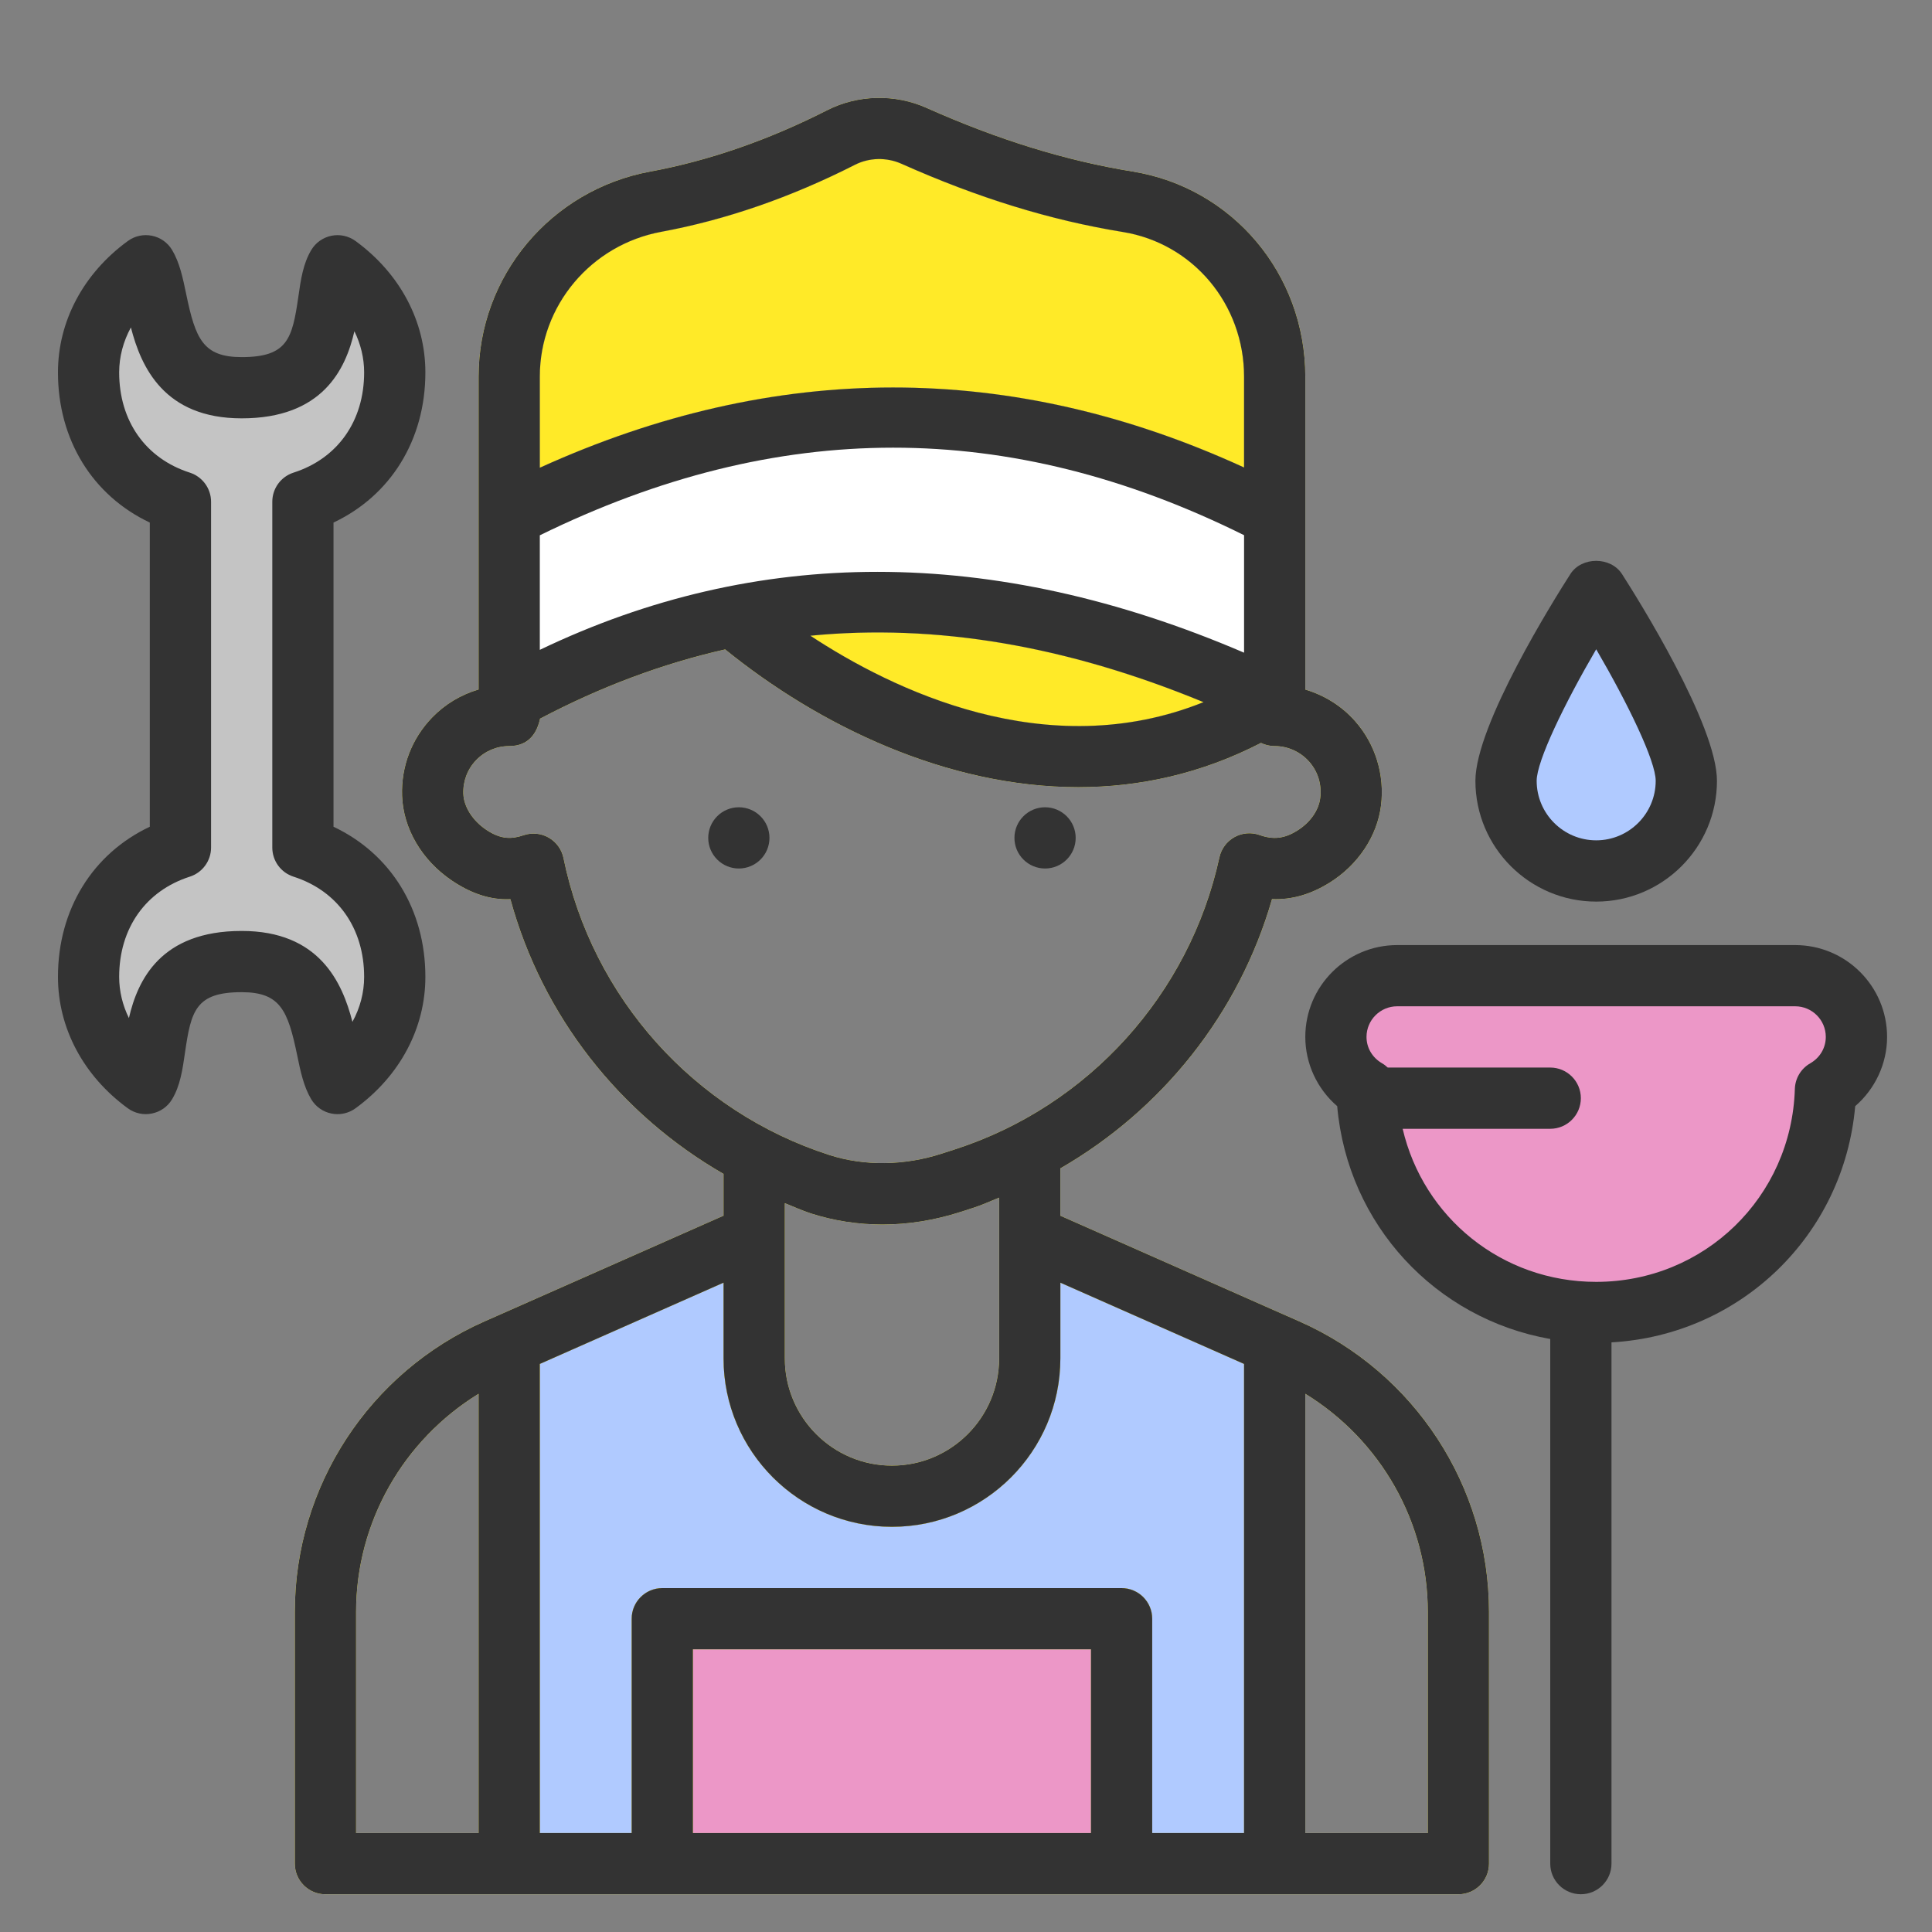
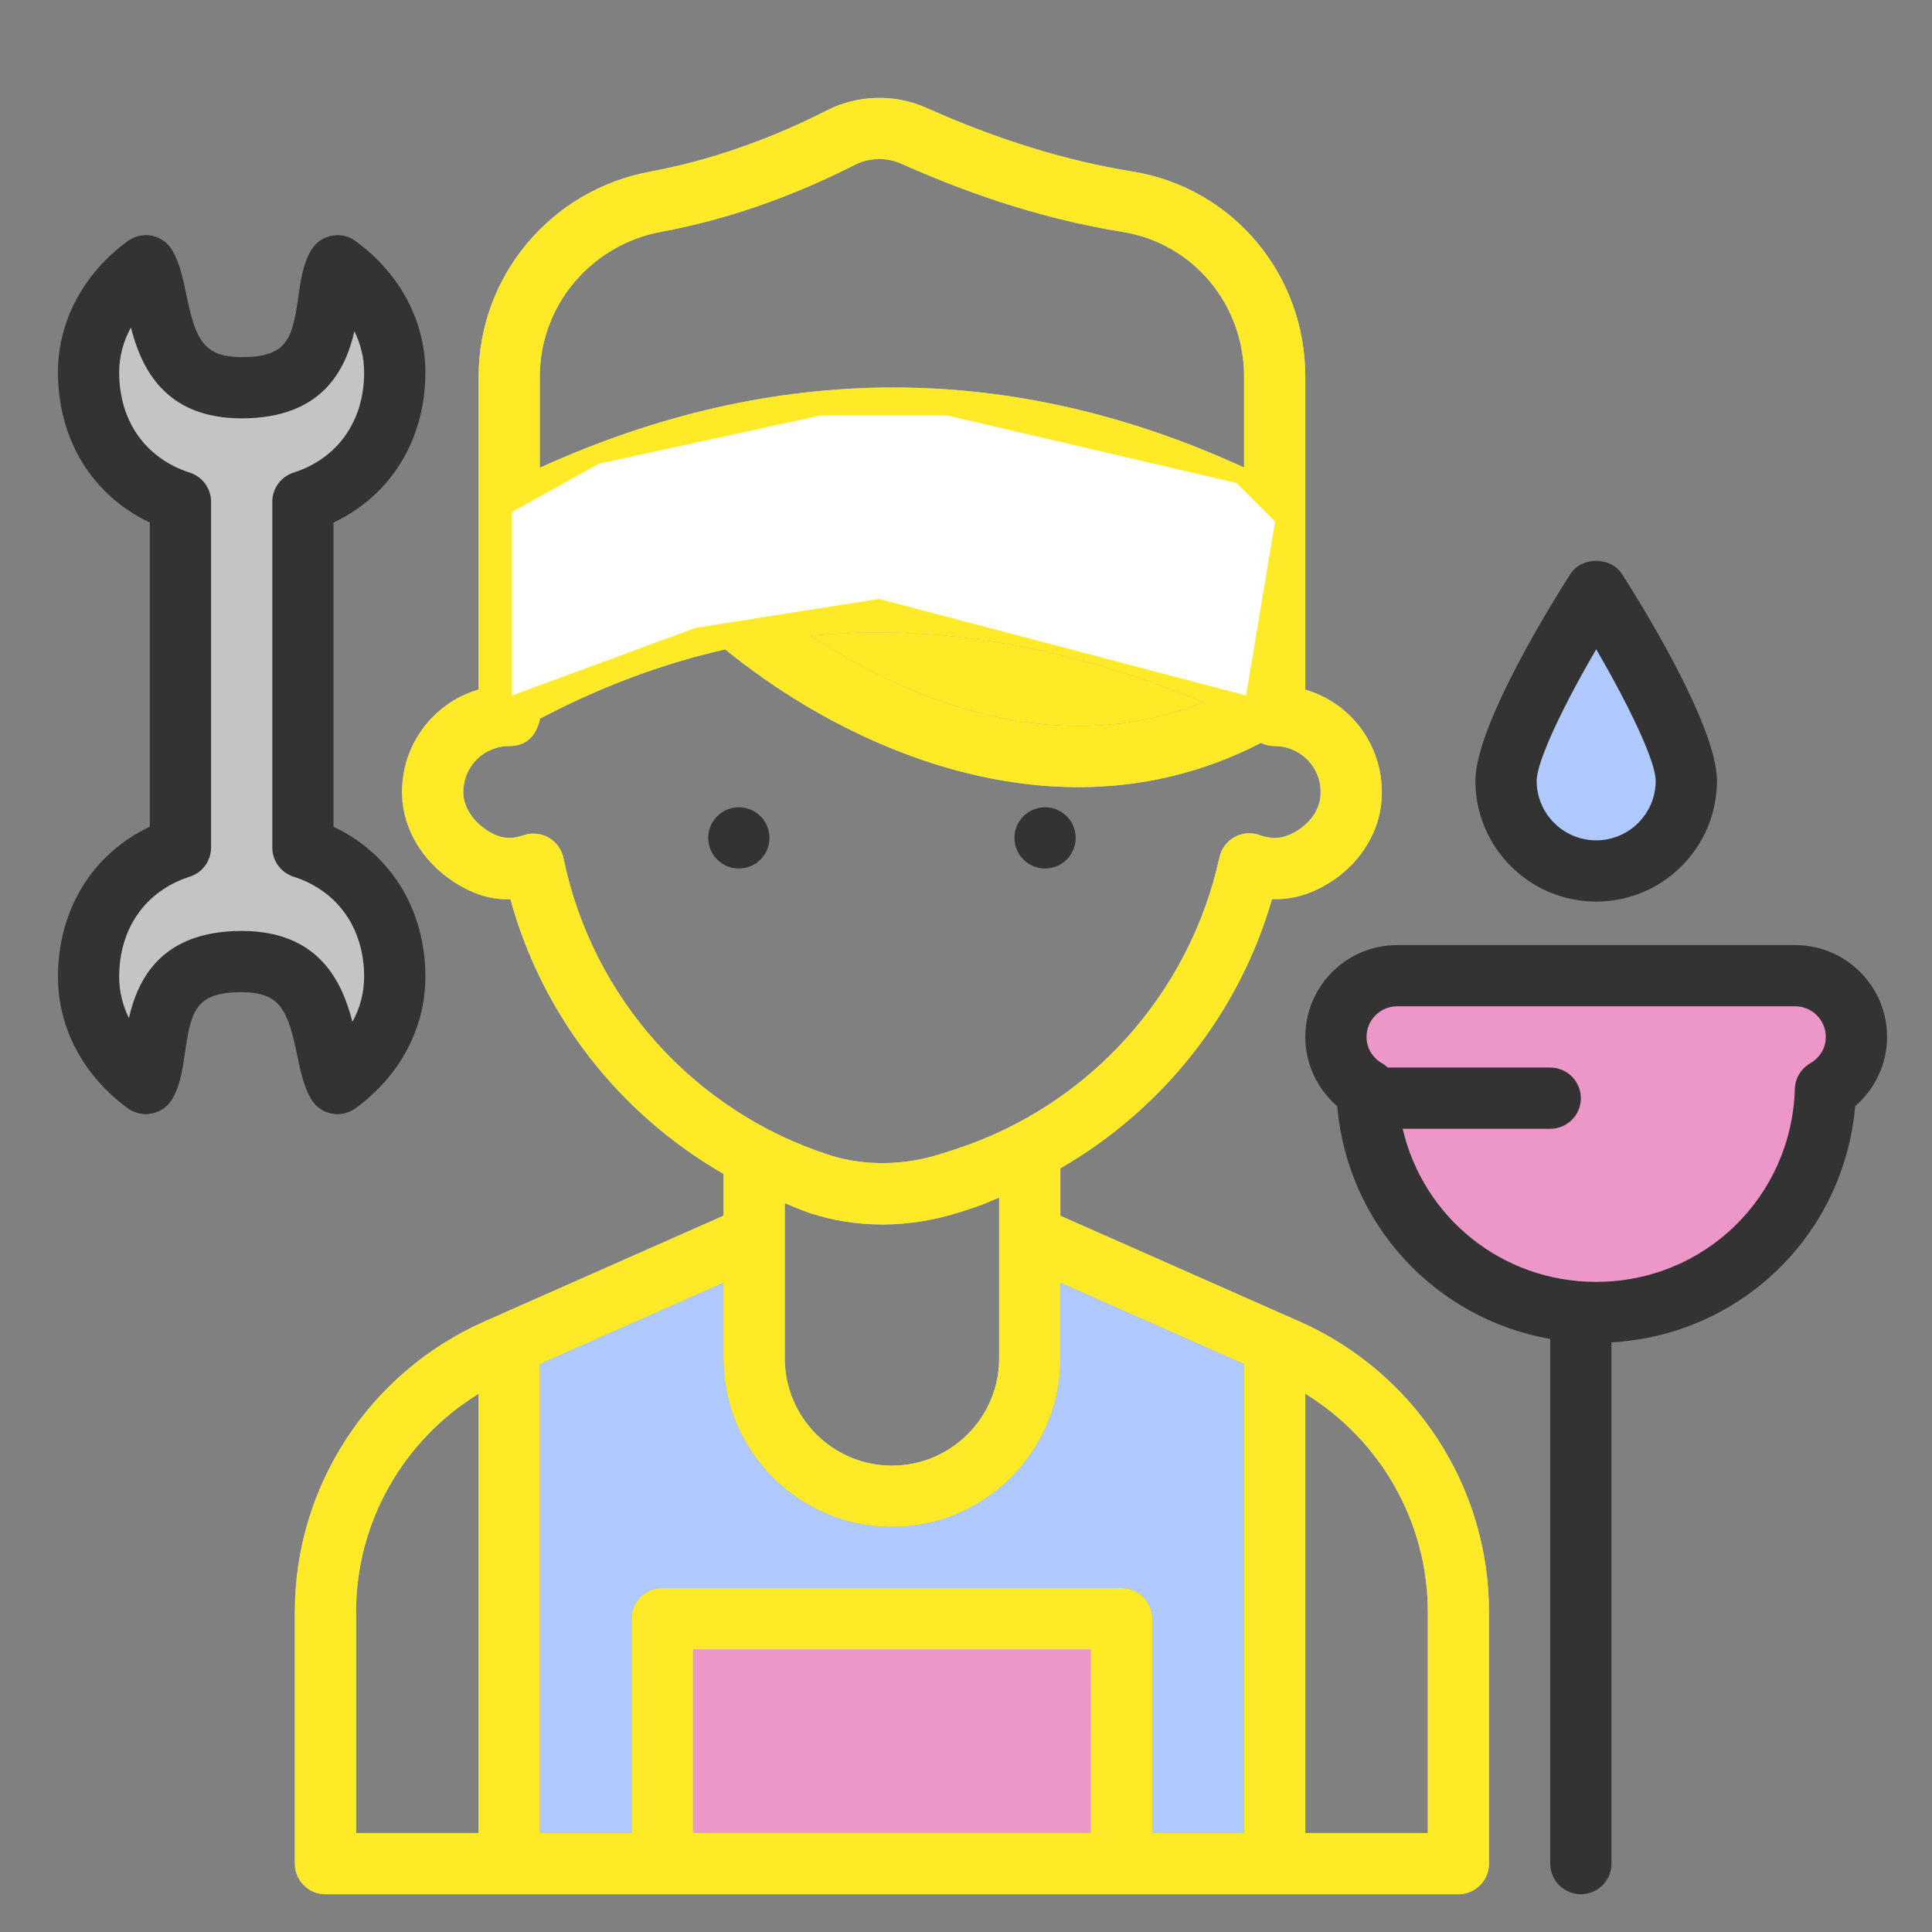
<svg xmlns="http://www.w3.org/2000/svg" width="69" height="69" viewBox="0 0 69 69" fill="none">
  <rect x="0" y="0" width="69" height="69" fill="#808080" stroke="none" />
  <path d="M53.475 27.945C52.923 26.565 56.12 22.885 57.27 21.39L59.34 26.22L60.03 30.015L57.27 31.05C56.235 30.59 54.027 29.325 53.475 27.945Z" fill="#B0CAFF" />
  <rect x="24.15" y="58.65" width="15.87" height="7.59" fill="#EC97C7" />
  <path d="M46.408 47.195L45.951 46.993C45.95 46.992 45.949 46.992 45.947 46.992L37.87 43.419V41.727C41.505 39.63 44.255 36.196 45.429 32.11C46.143 32.142 46.825 31.935 47.486 31.523C48.501 30.89 49.187 29.86 49.322 28.765C49.457 27.67 49.119 26.571 48.392 25.751C47.914 25.21 47.295 24.83 46.618 24.628V13.456C46.618 9.789 44.024 6.707 40.451 6.127C38.052 5.737 35.642 4.992 33.084 3.851C31.959 3.35 30.637 3.381 29.547 3.935C27.445 5.004 25.317 5.741 23.224 6.128C19.671 6.784 17.093 9.863 17.093 13.449V24.625C16.469 24.809 15.898 25.145 15.432 25.628C14.704 26.382 14.324 27.376 14.361 28.425C14.403 29.594 15.067 30.724 16.136 31.447C16.813 31.904 17.511 32.149 18.229 32.113C19.371 36.291 22.142 39.795 25.841 41.925V43.421C25.837 43.423 25.832 43.422 25.828 43.423L17.761 46.992C17.761 46.992 17.76 46.992 17.759 46.993L17.301 47.195C13.188 49.014 10.53 53.083 10.53 57.563V66.559C10.53 67.163 11.02 67.652 11.623 67.652H52.085C52.689 67.652 53.178 67.163 53.178 66.559V57.563C53.179 53.083 50.522 49.014 46.408 47.195ZM19.279 23.209V19.118C27.788 14.947 36.029 14.945 44.431 19.114V23.31C39.943 21.384 35.571 20.423 31.338 20.423C27.179 20.422 23.151 21.352 19.279 23.209ZM42.983 25.077C37.378 27.332 31.853 24.622 28.941 22.704C33.423 22.268 38.082 23.055 42.983 25.077ZM23.621 8.278C25.92 7.853 28.247 7.048 30.537 5.884C31.045 5.626 31.663 5.612 32.193 5.848C34.926 7.067 37.512 7.865 40.1 8.285C42.61 8.692 44.431 10.866 44.431 13.455V16.696C36.123 12.883 27.679 12.888 19.279 16.705V13.448C19.279 10.918 21.105 8.742 23.621 8.278ZM20.124 30.646C20.062 30.339 19.87 30.074 19.599 29.918C19.328 29.761 19.002 29.729 18.704 29.829C18.284 29.971 17.893 29.992 17.361 29.633C16.875 29.305 16.564 28.812 16.547 28.347C16.532 27.896 16.694 27.469 17.006 27.146C17.318 26.823 17.738 26.645 18.187 26.645C18.918 26.645 19.186 26.134 19.288 25.666C21.457 24.524 23.658 23.7 25.899 23.193C29.252 25.912 33.802 28.113 38.515 28.113C40.691 28.113 42.898 27.635 45.035 26.532C45.171 26.597 45.326 26.645 45.525 26.645C45.995 26.645 46.442 26.848 46.755 27.2C47.071 27.557 47.211 28.018 47.152 28.499C47.098 28.944 46.79 29.38 46.33 29.666C45.87 29.953 45.479 29.997 44.984 29.823C44.688 29.719 44.362 29.745 44.088 29.898C43.814 30.051 43.618 30.314 43.551 30.621C42.486 35.51 38.872 39.504 34.121 41.044L33.635 41.201C32.297 41.635 30.87 41.652 29.62 41.251C24.786 39.693 21.146 35.63 20.124 30.646ZM28.95 43.333C29.779 43.6 30.642 43.732 31.514 43.732C32.442 43.732 33.382 43.581 34.308 43.282L34.795 43.125C35.099 43.026 35.386 42.89 35.683 42.773V48.516C35.683 50.626 33.966 52.344 31.855 52.344C29.745 52.344 28.029 50.626 28.029 48.516V42.971C28.336 43.089 28.633 43.23 28.95 43.333ZM25.841 45.809V48.516C25.841 51.832 28.539 54.529 31.855 54.529C35.172 54.529 37.87 51.832 37.87 48.516V45.81L44.431 48.712V65.466H41.15V57.811C41.15 57.207 40.66 56.718 40.056 56.718H23.654C23.05 56.718 22.56 57.208 22.56 57.811V65.466H19.279V48.712L25.841 45.809ZM38.964 65.465H24.747V58.904H38.963L38.964 65.465ZM12.717 57.563C12.717 54.364 14.404 51.429 17.093 49.777V65.465H12.717V57.563ZM50.993 65.465H46.618V49.777C49.307 51.429 50.993 54.364 50.993 57.563V65.465Z" fill="#B0CAFF" />
  <path d="M25.841 45.809V48.516C25.841 51.832 28.539 54.529 31.855 54.529C35.172 54.529 37.87 51.832 37.87 48.516V45.81L44.431 48.712V65.466H41.15V57.811C41.15 57.207 40.66 56.718 40.056 56.718H23.654C23.05 56.718 22.56 57.208 22.56 57.811V65.466H19.279V48.712L25.841 45.809Z" fill="#B0CAFF" />
  <path d="M46.408 47.195L45.951 46.993C45.95 46.992 45.949 46.992 45.947 46.992L37.87 43.419V41.727C41.505 39.63 44.255 36.196 45.429 32.11C46.143 32.142 46.825 31.935 47.486 31.523C48.501 30.89 49.187 29.86 49.322 28.765C49.457 27.67 49.119 26.571 48.392 25.751C47.914 25.21 47.295 24.83 46.618 24.628V13.456C46.618 9.789 44.024 6.707 40.451 6.127C38.052 5.737 35.642 4.992 33.084 3.851C31.959 3.35 30.637 3.381 29.547 3.935C27.445 5.004 25.317 5.741 23.224 6.128C19.671 6.784 17.093 9.863 17.093 13.449V24.625C16.469 24.809 15.898 25.145 15.432 25.628C14.704 26.382 14.324 27.376 14.361 28.425C14.403 29.594 15.067 30.724 16.136 31.447C16.813 31.904 17.511 32.149 18.229 32.113C19.371 36.291 22.142 39.795 25.841 41.925V43.421C25.837 43.423 25.832 43.422 25.828 43.423L17.761 46.992C17.761 46.992 17.76 46.992 17.759 46.993L17.301 47.195C13.188 49.014 10.53 53.083 10.53 57.563V66.559C10.53 67.163 11.02 67.652 11.623 67.652H52.085C52.689 67.652 53.178 67.163 53.178 66.559V57.563C53.179 53.083 50.522 49.014 46.408 47.195ZM19.279 23.209V19.118C27.788 14.947 36.029 14.945 44.431 19.114V23.31C39.943 21.384 35.571 20.423 31.338 20.423C27.179 20.422 23.151 21.352 19.279 23.209ZM42.983 25.077C37.378 27.332 31.853 24.622 28.941 22.704C33.423 22.268 38.082 23.055 42.983 25.077ZM23.621 8.278C25.92 7.853 28.247 7.048 30.537 5.884C31.045 5.626 31.663 5.612 32.193 5.848C34.926 7.067 37.512 7.865 40.1 8.285C42.61 8.692 44.431 10.866 44.431 13.455V16.696C36.123 12.883 27.679 12.888 19.279 16.705V13.448C19.279 10.918 21.105 8.742 23.621 8.278ZM20.124 30.646C20.062 30.339 19.87 30.074 19.599 29.918C19.328 29.761 19.002 29.729 18.704 29.829C18.284 29.971 17.893 29.992 17.361 29.633C16.875 29.305 16.564 28.812 16.547 28.347C16.532 27.896 16.694 27.469 17.006 27.146C17.318 26.823 17.738 26.645 18.187 26.645C18.918 26.645 19.186 26.134 19.288 25.666C21.457 24.524 23.658 23.7 25.899 23.193C29.252 25.912 33.802 28.113 38.515 28.113C40.691 28.113 42.898 27.635 45.035 26.532C45.171 26.597 45.326 26.645 45.525 26.645C45.995 26.645 46.442 26.848 46.755 27.2C47.071 27.557 47.211 28.018 47.152 28.499C47.098 28.944 46.79 29.38 46.33 29.666C45.87 29.953 45.479 29.997 44.984 29.823C44.688 29.719 44.362 29.745 44.088 29.898C43.814 30.051 43.618 30.314 43.551 30.621C42.486 35.51 38.872 39.504 34.121 41.044L33.635 41.201C32.297 41.635 30.87 41.652 29.62 41.251C24.786 39.693 21.146 35.63 20.124 30.646ZM28.95 43.333C29.779 43.6 30.642 43.732 31.514 43.732C32.442 43.732 33.382 43.581 34.308 43.282L34.795 43.125C35.099 43.026 35.386 42.89 35.683 42.773V48.516C35.683 50.626 33.966 52.344 31.855 52.344C29.745 52.344 28.029 50.626 28.029 48.516V42.971C28.336 43.089 28.633 43.23 28.95 43.333ZM25.841 45.809V48.516C25.841 51.832 28.539 54.529 31.855 54.529C35.172 54.529 37.87 51.832 37.87 48.516V45.81L44.431 48.712V65.466H41.15V57.811C41.15 57.207 40.66 56.718 40.056 56.718H23.654C23.05 56.718 22.56 57.208 22.56 57.811V65.466H19.279V48.712L25.841 45.809ZM38.964 65.465H24.747V58.904H38.963L38.964 65.465ZM12.717 57.563C12.717 54.364 14.404 51.429 17.093 49.777V65.465H12.717V57.563ZM50.993 65.465H46.618V49.777C49.307 51.429 50.993 54.364 50.993 57.563V65.465Z" fill="#FFEA28" />
  <path d="M42.983 25.077C37.378 27.332 31.853 24.622 28.941 22.704C33.423 22.268 38.082 23.055 42.983 25.077Z" fill="#FFEA28" />
  <path d="M19.279 23.209V19.118C27.788 14.947 36.029 14.945 44.431 19.114V23.31C39.943 21.384 35.571 20.423 31.338 20.423C27.179 20.422 23.151 21.352 19.279 23.209Z" fill="#FFEA28" />
-   <path d="M23.621 8.278C25.92 7.853 28.247 7.048 30.537 5.884C31.045 5.626 31.663 5.612 32.193 5.848C34.926 7.067 37.512 7.865 40.1 8.285C42.61 8.692 44.431 10.866 44.431 13.455V16.696C36.123 12.883 27.679 12.888 19.279 16.705V13.448C19.279 10.918 21.105 8.742 23.621 8.278Z" fill="#FFEA28" />
  <path d="M18.285 24.84V18.285L21.39 16.56L29.325 14.835H33.81L44.16 17.25L45.54 18.63L44.505 24.84L31.395 21.39L24.84 22.425L18.285 24.84Z" fill="white" />
  <path d="M50.37 43.47L47.955 36.915L49.68 35.19H59.685H65.55V38.64L61.755 45.885L56.235 46.92L50.37 43.47Z" fill="#EC97C7" />
-   <path d="M46.408 47.195L45.951 46.993C45.95 46.992 45.949 46.992 45.947 46.992L37.87 43.419V41.727C41.505 39.63 44.255 36.196 45.429 32.11C46.143 32.142 46.825 31.935 47.486 31.523C48.501 30.89 49.187 29.86 49.322 28.765C49.457 27.67 49.119 26.571 48.392 25.751C47.914 25.21 47.295 24.83 46.618 24.628V13.456C46.618 9.789 44.024 6.707 40.451 6.127C38.052 5.737 35.642 4.992 33.084 3.851C31.959 3.35 30.637 3.381 29.547 3.935C27.445 5.004 25.317 5.741 23.224 6.128C19.671 6.784 17.093 9.863 17.093 13.449V24.625C16.469 24.809 15.898 25.145 15.432 25.628C14.704 26.382 14.324 27.376 14.361 28.425C14.403 29.594 15.067 30.724 16.136 31.447C16.813 31.904 17.511 32.149 18.229 32.113C19.371 36.291 22.142 39.795 25.841 41.925V43.421C25.837 43.423 25.832 43.422 25.828 43.423L17.761 46.992C17.761 46.992 17.76 46.992 17.759 46.993L17.301 47.195C13.188 49.014 10.53 53.083 10.53 57.563V66.559C10.53 67.163 11.02 67.652 11.623 67.652H52.085C52.689 67.652 53.178 67.163 53.178 66.559V57.563C53.179 53.083 50.522 49.014 46.408 47.195ZM19.279 23.209V19.118C27.788 14.947 36.029 14.945 44.431 19.114V23.31C39.943 21.384 35.571 20.423 31.338 20.423C27.179 20.422 23.151 21.352 19.279 23.209ZM42.983 25.077C37.378 27.332 31.853 24.622 28.941 22.704C33.423 22.268 38.082 23.055 42.983 25.077ZM23.621 8.278C25.92 7.853 28.247 7.048 30.537 5.884C31.045 5.626 31.663 5.612 32.193 5.848C34.926 7.067 37.512 7.865 40.1 8.285C42.61 8.692 44.431 10.866 44.431 13.455V16.696C36.123 12.883 27.679 12.888 19.279 16.705V13.448C19.279 10.918 21.105 8.742 23.621 8.278ZM20.124 30.646C20.062 30.339 19.87 30.074 19.599 29.918C19.328 29.761 19.002 29.729 18.704 29.829C18.284 29.971 17.893 29.992 17.361 29.633C16.875 29.305 16.564 28.812 16.547 28.347C16.532 27.896 16.694 27.469 17.006 27.146C17.318 26.823 17.738 26.645 18.187 26.645C18.918 26.645 19.186 26.134 19.288 25.666C21.457 24.524 23.658 23.7 25.899 23.193C29.252 25.912 33.802 28.113 38.515 28.113C40.691 28.113 42.898 27.635 45.035 26.532C45.171 26.597 45.326 26.645 45.525 26.645C45.995 26.645 46.442 26.848 46.755 27.2C47.071 27.557 47.211 28.018 47.152 28.499C47.098 28.944 46.79 29.38 46.33 29.666C45.87 29.953 45.479 29.997 44.984 29.823C44.688 29.719 44.362 29.745 44.088 29.898C43.814 30.051 43.618 30.314 43.551 30.621C42.486 35.51 38.872 39.504 34.121 41.044L33.635 41.201C32.297 41.635 30.87 41.652 29.62 41.251C24.786 39.693 21.146 35.63 20.124 30.646ZM28.95 43.333C29.779 43.6 30.642 43.732 31.514 43.732C32.442 43.732 33.382 43.581 34.308 43.282L34.795 43.125C35.099 43.026 35.386 42.89 35.683 42.773V48.516C35.683 50.626 33.966 52.344 31.855 52.344C29.745 52.344 28.029 50.626 28.029 48.516V42.971C28.336 43.089 28.633 43.23 28.95 43.333ZM25.841 45.809V48.516C25.841 51.832 28.539 54.529 31.855 54.529C35.172 54.529 37.87 51.832 37.87 48.516V45.81L44.431 48.712V65.466H41.15V57.811C41.15 57.207 40.66 56.718 40.056 56.718H23.654C23.05 56.718 22.56 57.208 22.56 57.811V65.466H19.279V48.712L25.841 45.809ZM38.964 65.465H24.747V58.904H38.963V65.465H38.964ZM12.717 57.563C12.717 54.364 14.404 51.429 17.093 49.777V65.465H12.717V57.563ZM50.993 65.465H46.618V49.777C49.307 51.429 50.993 54.364 50.993 57.563V65.465Z" fill="#333333" />
  <path d="M38.417 29.925C38.417 30.529 37.927 31.018 37.324 31.018C36.719 31.018 36.23 30.528 36.23 29.925C36.23 29.32 36.72 28.831 37.324 28.831C37.927 28.832 38.417 29.321 38.417 29.925Z" fill="#333333" />
  <path d="M27.481 29.925C27.481 30.529 26.991 31.018 26.387 31.018C25.784 31.018 25.294 30.528 25.294 29.925C25.294 29.32 25.785 28.831 26.387 28.831C26.991 28.832 27.481 29.321 27.481 29.925Z" fill="#333333" />
  <path d="M66.257 39.506C66.971 38.889 67.396 37.986 67.396 37.033C67.396 35.224 65.924 33.753 64.114 33.753H49.899C48.09 33.753 46.618 35.224 46.618 37.033C46.618 37.986 47.042 38.889 47.757 39.506C48.128 43.742 51.274 47.101 55.366 47.821V66.558C55.366 67.162 55.855 67.651 56.459 67.651C57.063 67.651 57.553 67.162 57.553 66.558V47.942C62.168 47.678 65.852 44.113 66.257 39.506ZM50.095 40.314H55.366C55.97 40.314 56.459 39.824 56.459 39.221C56.459 38.617 55.969 38.127 55.366 38.127H49.562C49.501 38.071 49.435 38.018 49.362 37.976C49.013 37.776 48.804 37.423 48.804 37.033C48.804 36.43 49.296 35.939 49.899 35.939H64.114C64.718 35.939 65.207 36.43 65.207 37.033C65.207 37.423 64.999 37.776 64.651 37.976C64.322 38.164 64.113 38.511 64.102 38.891C63.984 42.754 60.869 45.781 57.006 45.781C53.634 45.782 50.83 43.472 50.095 40.314Z" fill="#333333" />
  <path d="M57.007 32.2C59.385 32.2 61.32 30.265 61.32 27.887C61.32 25.889 58.494 21.383 57.927 20.5C57.523 19.874 56.488 19.874 56.086 20.5C55.519 21.384 52.693 25.89 52.693 27.887C52.693 30.265 54.629 32.2 57.007 32.2ZM57.007 23.188C58.145 25.139 59.132 27.177 59.132 27.886C59.132 29.058 58.179 30.012 57.007 30.012C55.834 30.012 54.881 29.058 54.881 27.886C54.882 27.177 55.869 25.139 57.007 23.188Z" fill="#333333" />
  <path d="M6.9 13.455L4.83 10.35L3.105 11.73L3.45 15.525L6.555 17.94V29.325L4.83 31.74L3.105 34.5L4.83 37.95L5.52 36.225L7.245 34.5H10.005L11.73 36.915L13.11 38.295L13.8 34.845V32.775C12.88 31.855 11.04 30.084 11.04 30.36V18.285L13.8 15.18V12.075L12.075 9.66V11.04L10.005 14.145L6.9 13.455Z" fill="#C4C4C4" />
  <path d="M12.698 39.581C14.284 38.425 15.192 36.715 15.192 34.889C15.192 32.48 13.955 30.492 11.911 29.527V18.663C13.954 17.698 15.192 15.709 15.192 13.3C15.192 11.474 14.283 9.764 12.698 8.608C12.451 8.428 12.136 8.358 11.837 8.42C11.536 8.481 11.274 8.666 11.117 8.929C10.825 9.415 10.742 9.987 10.656 10.594C10.439 12.091 10.274 12.754 8.632 12.754C7.252 12.754 6.981 12.103 6.65 10.504C6.53 9.927 6.417 9.38 6.146 8.928C5.988 8.664 5.728 8.48 5.425 8.419C5.125 8.359 4.813 8.426 4.565 8.608C2.979 9.764 2.07 11.474 2.07 13.3C2.07 15.709 3.308 17.698 5.35 18.663V29.526C3.308 30.49 2.07 32.48 2.07 34.888C2.07 36.715 2.979 38.425 4.564 39.581C4.811 39.761 5.125 39.831 5.425 39.768C5.727 39.708 5.987 39.524 6.145 39.26C6.438 38.774 6.519 38.202 6.607 37.594C6.824 36.097 6.988 35.435 8.631 35.435C10.01 35.435 10.282 36.086 10.613 37.684C10.732 38.262 10.845 38.807 11.116 39.261C11.274 39.524 11.535 39.709 11.836 39.769C11.908 39.784 11.981 39.791 12.054 39.791C12.283 39.791 12.51 39.718 12.698 39.581ZM8.631 33.248C5.745 33.248 4.918 34.992 4.604 36.36C4.377 35.897 4.256 35.399 4.256 34.889C4.256 33.154 5.199 31.817 6.777 31.31C7.229 31.166 7.538 30.745 7.538 30.27V17.92C7.538 17.445 7.229 17.024 6.777 16.879C5.2 16.373 4.256 15.036 4.256 13.3C4.256 12.74 4.403 12.193 4.675 11.694C5.038 13.107 5.86 14.941 8.631 14.941C11.515 14.941 12.344 13.197 12.657 11.83C12.884 12.292 13.005 12.791 13.005 13.3C13.005 15.036 12.062 16.373 10.485 16.879C10.032 17.024 9.725 17.444 9.725 17.92V30.27C9.725 30.745 10.032 31.166 10.485 31.31C12.062 31.817 13.005 33.154 13.005 34.889C13.005 35.45 12.86 35.997 12.587 36.495C12.224 35.082 11.402 33.248 8.631 33.248Z" fill="#333333" />
</svg>